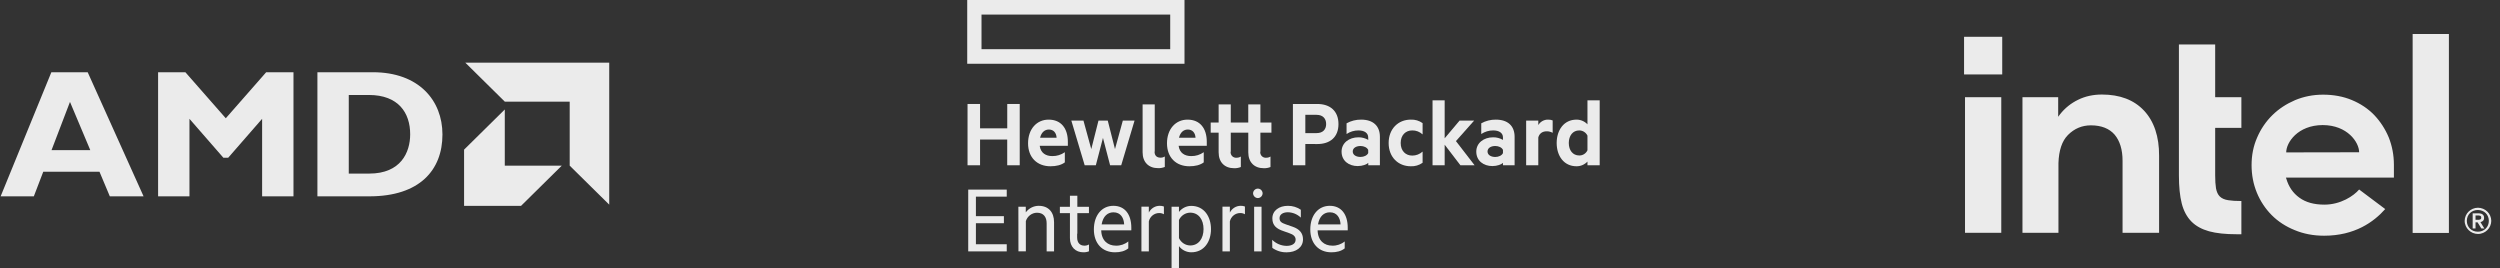
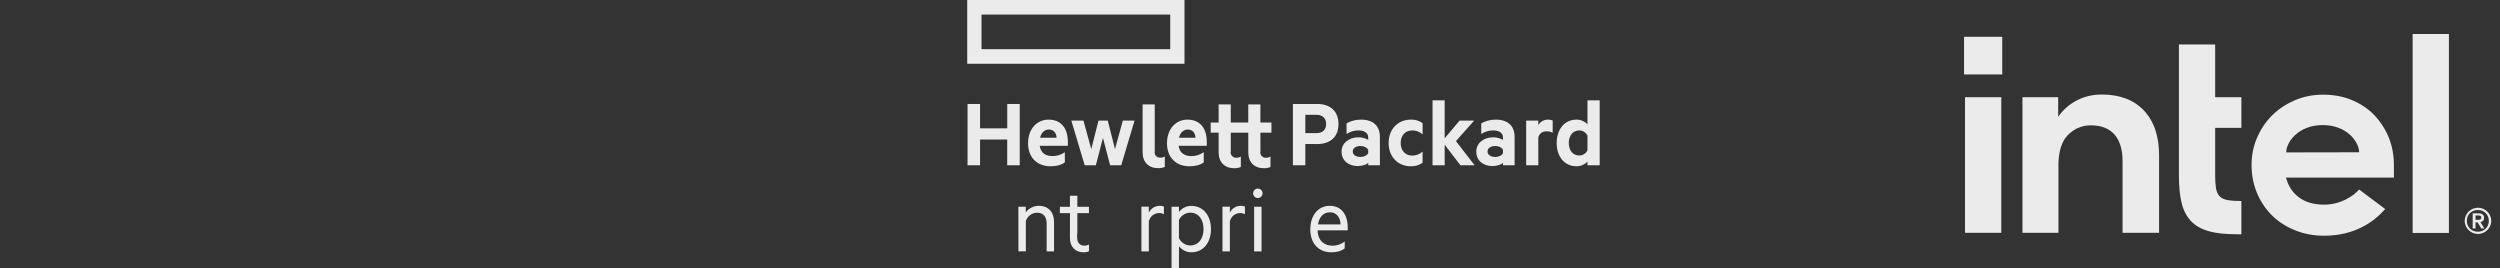
<svg xmlns="http://www.w3.org/2000/svg" width="419" height="45" viewBox="0 0 419 45" fill="none">
  <rect x="0" y="0" width="419" height="45" fill="#333333" stroke="none" />
-   <path d="M24.063 32.905H18.406L16.675 28.787H7.248L5.671 32.905H0.107L8.607 12.107H14.697L24.063 32.905ZM11.729 17.077L8.638 25.158H15.13L11.729 17.077ZM44.612 12.107H49.187V32.905H43.931V19.914L38.244 26.439H37.44L31.753 19.914V32.905H26.498V12.107H31.072L37.842 19.822L44.612 12.107ZM62.502 12.107C70.199 12.107 74.155 16.833 74.155 22.536C74.155 28.513 70.322 32.905 61.915 32.905H53.198V12.107H62.502ZM61.883 29.093C67.169 29.093 68.746 25.555 68.746 22.505C68.746 18.937 66.798 15.918 61.822 15.918H58.453V29.093H61.883ZM84.61 17.038L77.984 10.5H102.107V34.3L95.481 27.762V17.038H84.61ZM84.602 18.349L77.78 25.079V34.5H87.329L94.15 27.77H84.602V18.349Z" fill="white" fill-opacity="0.9" />
  <path d="M198.522 10.686H162.107V0H198.522V10.686ZM164.501 8.243H196.128V2.442H164.501V8.243Z" fill="white" fill-opacity="0.9" />
  <path d="M170.905 17.427V27.699H168.81V23.387H164.258V27.699H162.159V17.427H164.258V21.51H168.815V17.427H170.905Z" fill="white" fill-opacity="0.9" />
  <path d="M174.255 24.435C174.419 25.658 175.286 26.16 176.368 26.16C177.117 26.173 177.852 25.945 178.467 25.508V27.215C177.858 27.666 177.039 27.867 176.058 27.867C173.823 27.867 172.303 26.393 172.303 24.017C172.303 21.64 173.746 20.05 175.745 20.05C177.876 20.05 178.973 21.556 178.973 23.766V24.435H174.255ZM174.32 23.081H177.088C177.039 22.277 176.592 21.709 175.795 21.709C175.127 21.709 174.548 22.142 174.32 23.081Z" fill="white" fill-opacity="0.9" />
  <path d="M186.873 24.988L188.184 20.217H190.15L187.915 27.699H186.053L184.856 23.113L183.662 27.699H181.792L179.557 20.217H181.588L182.899 24.988L184.104 20.217H185.661L186.873 24.988Z" fill="white" fill-opacity="0.9" />
  <path d="M197.536 24.435C197.7 25.658 198.569 26.16 199.649 26.16C200.398 26.174 201.133 25.946 201.748 25.508V27.215C201.142 27.666 200.322 27.867 199.339 27.867C197.104 27.867 195.587 26.393 195.587 24.017C195.587 21.64 197.027 20.05 199.028 20.05C201.156 20.05 202.257 21.556 202.257 23.766V24.435H197.536ZM197.6 23.081H200.372C200.322 22.277 199.875 21.709 199.076 21.709C198.405 21.709 197.831 22.142 197.6 23.081Z" fill="white" fill-opacity="0.9" />
  <path d="M218.773 24.136V27.699H216.692V17.427H220.786C222.917 17.427 224.328 18.599 224.328 20.793C224.328 22.986 222.917 24.141 220.786 24.141L218.773 24.136ZM220.657 19.245H218.773V22.309H220.657C221.738 22.309 222.262 21.673 222.262 20.788C222.262 19.902 221.738 19.245 220.657 19.245Z" fill="white" fill-opacity="0.9" />
  <path d="M229.309 23.029C229.309 22.309 228.703 21.858 227.67 21.858C226.964 21.857 226.274 22.067 225.683 22.461V20.668C226.432 20.253 227.272 20.039 228.124 20.049C230.141 20.049 231.271 21.104 231.271 22.928V27.699H229.321V27.298C229.073 27.552 228.355 27.833 227.551 27.833C226.076 27.833 224.847 26.963 224.847 25.406C224.847 23.983 226.076 23.012 227.682 23.012C228.257 23.007 228.822 23.158 229.321 23.448L229.309 23.029ZM229.309 25.122C229.128 24.719 228.589 24.468 228.015 24.468C227.375 24.468 226.719 24.754 226.719 25.388C226.719 26.022 227.375 26.304 228.02 26.304C228.594 26.304 229.133 26.05 229.314 25.652L229.309 25.122Z" fill="white" fill-opacity="0.9" />
  <path d="M236.441 20.049C237.148 20.016 237.847 20.222 238.428 20.635V22.527C237.953 22.087 237.331 21.847 236.689 21.858C235.607 21.858 234.755 22.619 234.755 23.968C234.755 25.317 235.607 26.076 236.689 26.076C237.33 26.079 237.949 25.841 238.428 25.406V27.281C237.847 27.694 237.148 27.9 236.441 27.866C234.36 27.866 232.736 26.36 232.736 23.968C232.736 21.576 234.36 20.049 236.441 20.049Z" fill="white" fill-opacity="0.9" />
  <path d="M247.142 27.699H244.765L242.125 24.252V27.699H240.094V16.82H242.125V23.179L244.621 20.217H247.062L244.015 23.648L247.142 27.699Z" fill="white" fill-opacity="0.9" />
  <path d="M251.897 23.029C251.897 22.309 251.291 21.858 250.258 21.858C249.548 21.855 248.853 22.064 248.259 22.461V20.668C249.007 20.253 249.848 20.039 250.7 20.049C252.716 20.049 253.848 21.104 253.848 22.928V27.699H251.897V27.298C251.648 27.552 250.931 27.833 250.129 27.833C248.654 27.833 247.424 26.963 247.424 25.406C247.424 23.983 248.654 23.012 250.258 23.012C250.832 23.007 251.397 23.158 251.897 23.448V23.029ZM251.897 25.122C251.718 24.719 251.177 24.468 250.603 24.468C249.965 24.468 249.309 24.754 249.309 25.388C249.309 26.022 249.965 26.309 250.603 26.309C251.177 26.309 251.718 26.055 251.897 25.657V25.122Z" fill="white" fill-opacity="0.9" />
  <path d="M260.225 22.259C259.914 22.086 259.564 21.998 259.21 22.006C258.522 22.006 257.968 22.376 257.817 23.061V27.7H255.783V20.218H257.819V20.956C257.992 20.672 258.233 20.439 258.521 20.28C258.808 20.122 259.131 20.042 259.458 20.05C259.721 20.041 259.983 20.087 260.228 20.184L260.225 22.259Z" fill="white" fill-opacity="0.9" />
  <path d="M266.058 27.08C265.821 27.331 265.535 27.53 265.22 27.666C264.904 27.801 264.565 27.869 264.223 27.866C262.093 27.866 260.898 26.109 260.898 23.968C260.898 21.827 262.093 20.049 264.223 20.049C264.565 20.047 264.904 20.115 265.22 20.25C265.535 20.385 265.821 20.584 266.058 20.835V16.82H268.107V27.699H266.058V27.08ZM266.058 22.728C265.93 22.467 265.734 22.248 265.491 22.094C265.248 21.941 264.968 21.859 264.683 21.858C263.585 21.858 262.93 22.761 262.93 23.968C262.93 25.175 263.585 26.058 264.683 26.058C264.97 26.064 265.252 25.985 265.496 25.83C265.74 25.676 265.936 25.453 266.058 25.188V22.728Z" fill="white" fill-opacity="0.9" />
  <path d="M194.496 26.424C193.883 26.424 193.503 26.081 193.503 25.409H193.535V17.496H191.501V25.518C191.501 27.21 192.535 28.182 194.092 28.182C194.478 28.196 194.863 28.128 195.221 27.981V26.224C195.005 26.364 194.752 26.434 194.496 26.424Z" fill="white" fill-opacity="0.9" />
  <path d="M211.243 22.231H213.093V20.54H211.243V17.496H209.209V20.54H206.277V17.496H204.243V20.54H202.912V22.231H204.243V25.529C204.243 27.22 205.276 28.192 206.833 28.192C207.22 28.206 207.606 28.138 207.965 27.991V26.234C207.749 26.373 207.498 26.443 207.243 26.434C207.109 26.448 206.974 26.431 206.847 26.385C206.72 26.339 206.605 26.265 206.51 26.168C206.415 26.07 206.342 25.953 206.297 25.824C206.252 25.694 206.236 25.556 206.249 25.419H206.279V22.231H209.212V25.529C209.212 27.22 210.245 28.192 211.802 28.192C212.189 28.206 212.575 28.138 212.934 27.991V26.234C212.718 26.373 212.467 26.443 212.212 26.434C212.078 26.448 211.943 26.431 211.816 26.385C211.689 26.339 211.574 26.265 211.479 26.168C211.384 26.07 211.311 25.953 211.266 25.824C211.221 25.694 211.205 25.556 211.218 25.419H211.248L211.243 22.231Z" fill="white" fill-opacity="0.9" />
-   <path d="M168.73 31.777V32.957H163.562V36.229H168.253V37.411H163.562V40.936H168.73V42.133H162.274V31.777H168.73Z" fill="white" fill-opacity="0.9" />
  <path d="M170.679 34.644H171.921V35.59C172.175 35.25 172.502 34.975 172.877 34.785C173.252 34.595 173.665 34.495 174.084 34.494C175.752 34.494 176.659 35.59 176.659 37.226V42.134H175.417V37.429C175.417 36.381 174.906 35.653 173.798 35.653C173.383 35.658 172.98 35.796 172.645 36.047C172.311 36.298 172.062 36.65 171.933 37.053V42.126H170.692L170.679 34.644Z" fill="white" fill-opacity="0.9" />
-   <path d="M184.563 38.608C184.613 40.346 185.686 41.172 187.022 41.172C187.776 41.197 188.514 40.946 189.103 40.465V41.627C188.509 42.101 187.749 42.286 186.868 42.286C184.755 42.286 183.334 40.817 183.334 38.456C183.334 36.095 184.655 34.494 186.602 34.494C188.549 34.494 189.609 35.96 189.609 38.154V38.608H184.563ZM184.628 37.614H188.41C188.36 36.518 187.817 35.585 186.627 35.585C185.659 35.572 184.864 36.229 184.633 37.614H184.628Z" fill="white" fill-opacity="0.9" />
  <path d="M195.07 35.909C194.818 35.766 194.533 35.695 194.245 35.706C193.85 35.712 193.467 35.853 193.159 36.107C192.85 36.361 192.634 36.712 192.544 37.106V42.133H191.303V34.643H192.544V35.622C192.716 35.282 192.977 34.997 193.297 34.798C193.617 34.599 193.985 34.493 194.36 34.494C194.602 34.484 194.843 34.524 195.07 34.61V35.909Z" fill="white" fill-opacity="0.9" />
  <path d="M197.595 45H196.354V34.644H197.595V35.522C197.841 35.203 198.155 34.947 198.512 34.771C198.87 34.595 199.262 34.505 199.659 34.507C201.824 34.507 202.962 36.328 202.962 38.403C202.962 40.478 201.824 42.284 199.659 42.284C199.261 42.284 198.868 42.192 198.51 42.013C198.152 41.835 197.839 41.575 197.595 41.254V45ZM197.595 39.907C197.765 40.272 198.031 40.581 198.364 40.798C198.696 41.016 199.082 41.135 199.478 41.14C200.881 41.14 201.713 39.975 201.713 38.39C201.713 36.805 200.886 35.641 199.478 35.641C199.083 35.645 198.697 35.763 198.364 35.981C198.031 36.198 197.765 36.507 197.595 36.871V39.907Z" fill="white" fill-opacity="0.9" />
  <path d="M208.651 35.909C208.399 35.765 208.112 35.695 207.824 35.706C207.428 35.712 207.046 35.854 206.739 36.108C206.431 36.361 206.215 36.713 206.125 37.106V42.133H204.884V34.643H206.125V35.622C206.297 35.282 206.558 34.997 206.878 34.798C207.198 34.599 207.566 34.493 207.941 34.494C208.183 34.484 208.424 34.524 208.651 34.61V35.909Z" fill="white" fill-opacity="0.9" />
  <path d="M210.806 33.196C210.597 33.192 210.397 33.105 210.25 32.954C210.102 32.802 210.017 32.598 210.014 32.384C210.026 32.175 210.115 31.979 210.264 31.835C210.413 31.691 210.61 31.611 210.815 31.611C211.02 31.611 211.217 31.691 211.366 31.835C211.515 31.979 211.604 32.175 211.616 32.384C211.613 32.601 211.526 32.808 211.374 32.96C211.223 33.112 211.019 33.197 210.806 33.196ZM211.435 42.134H210.193V34.644H211.435V42.134Z" fill="white" fill-opacity="0.9" />
-   <path d="M213.217 40.193C213.866 40.832 214.728 41.195 215.629 41.208C216.438 41.208 217.148 40.904 217.148 40.163C217.148 39.605 216.736 39.303 216.091 39.082L215.097 38.73C213.99 38.357 213.247 37.819 213.247 36.604C213.247 35.288 214.387 34.497 215.84 34.497C216.615 34.485 217.375 34.714 218.02 35.154V36.47C217.427 35.906 216.65 35.587 215.84 35.575C215.08 35.575 214.452 35.912 214.452 36.554C214.452 37.195 214.849 37.363 215.542 37.616L216.667 38.005C217.772 38.392 218.383 39.049 218.383 40.112C218.383 41.495 217.178 42.288 215.651 42.288C214.79 42.307 213.946 42.047 213.24 41.545L213.217 40.193Z" fill="white" fill-opacity="0.9" />
  <path d="M220.831 38.608C220.881 40.346 221.953 41.172 223.292 41.172C224.046 41.196 224.783 40.945 225.373 40.465V41.627C224.777 42.101 224.017 42.286 223.138 42.286C221.025 42.286 219.604 40.817 219.604 38.456C219.604 36.095 220.925 34.494 222.872 34.494C224.819 34.494 225.879 35.96 225.879 38.154V38.608H220.831ZM220.898 37.614H224.678C224.628 36.518 224.084 35.585 222.895 35.585C221.921 35.572 221.129 36.229 220.898 37.614Z" fill="white" fill-opacity="0.9" />
  <path d="M181.737 41.172C181.01 41.172 180.53 40.7 180.53 39.805V39.158H180.563V35.716H182.507V34.659H180.563V32.8H179.321V34.659H177.635V35.716H179.321V39.906C179.321 41.408 180.28 42.285 181.556 42.285C181.883 42.297 182.208 42.24 182.512 42.116V40.969C182.278 41.111 182.009 41.181 181.737 41.172Z" fill="white" fill-opacity="0.9" />
  <path d="M335.573 6.167H329.177V12.476H335.573V6.167Z" fill="white" fill-opacity="0.9" />
  <path d="M335.414 39.035V16.293H329.336V39.012H335.414V39.035ZM375.656 39.259V33.691C374.769 33.691 374.018 33.647 373.471 33.557C372.834 33.467 372.356 33.242 372.037 32.928C371.719 32.614 371.514 32.165 371.4 31.559C371.309 30.997 371.263 30.257 371.263 29.359V21.434H375.656V16.293H371.263V7.447H365.186V29.426C365.186 31.289 365.345 32.861 365.664 34.118C365.983 35.353 366.529 36.363 367.28 37.126C368.031 37.89 369.033 38.428 370.239 38.765C371.468 39.102 373.016 39.259 374.86 39.259H375.656ZM410.436 39.035V5.696H404.359V39.035H410.436ZM359.336 18.538C357.652 16.741 355.285 15.844 352.28 15.844C350.823 15.844 349.48 16.135 348.297 16.719C347.09 17.303 346.089 18.111 345.27 19.144L344.951 19.57V19.189V16.293H338.965V39.012H344.996V26.912V27.742C344.996 27.607 344.996 27.473 344.996 27.338C345.065 25.205 345.588 23.634 346.59 22.623C347.66 21.546 348.957 21.007 350.436 21.007C352.189 21.007 353.532 21.546 354.42 22.579C355.285 23.611 355.74 25.071 355.74 26.934V27.001V39.012H361.863V26.126C361.886 22.893 361.021 20.334 359.336 18.538ZM401.218 27.63C401.218 25.991 400.922 24.464 400.353 23.028C399.761 21.613 398.942 20.356 397.917 19.278C396.87 18.201 395.619 17.37 394.162 16.764C392.705 16.158 391.089 15.866 389.336 15.866C387.675 15.866 386.104 16.18 384.647 16.786C383.191 17.415 381.916 18.246 380.846 19.301C379.776 20.356 378.911 21.613 378.297 23.05C377.66 24.487 377.364 26.036 377.364 27.675C377.364 29.314 377.66 30.863 378.251 32.3C378.843 33.736 379.685 34.994 380.732 36.049C381.779 37.104 383.077 37.957 384.579 38.563C386.081 39.192 387.743 39.506 389.518 39.506C394.663 39.506 397.849 37.194 399.761 35.038L395.391 31.761C394.48 32.838 392.295 34.298 389.564 34.298C387.857 34.298 386.446 33.916 385.376 33.13C384.306 32.367 383.578 31.289 383.191 29.965L383.122 29.763H401.218V27.63ZM383.168 25.542C383.168 23.881 385.103 20.985 389.268 20.962C393.433 20.962 395.391 23.858 395.391 25.52L383.168 25.542ZM417.356 36.161C417.242 35.892 417.083 35.667 416.878 35.465C416.673 35.263 416.446 35.106 416.172 34.994C415.899 34.881 415.603 34.814 415.307 34.814C414.989 34.814 414.716 34.881 414.443 34.994C414.169 35.106 413.942 35.263 413.737 35.465C413.532 35.667 413.373 35.892 413.259 36.161C413.145 36.43 413.077 36.722 413.077 37.014C413.077 37.328 413.145 37.598 413.259 37.867C413.373 38.137 413.532 38.361 413.737 38.563C413.942 38.765 414.169 38.922 414.443 39.035C414.716 39.147 415.012 39.214 415.307 39.214C415.626 39.214 415.899 39.147 416.172 39.035C416.446 38.922 416.673 38.765 416.878 38.563C417.083 38.361 417.242 38.137 417.356 37.867C417.47 37.598 417.538 37.306 417.538 37.014C417.538 36.722 417.47 36.43 417.356 36.161ZM416.992 37.733C416.901 37.957 416.764 38.159 416.605 38.316C416.446 38.473 416.241 38.608 416.013 38.698C415.785 38.788 415.558 38.833 415.285 38.833C415.034 38.833 414.784 38.788 414.556 38.698C414.329 38.608 414.124 38.473 413.965 38.316C413.805 38.159 413.669 37.957 413.578 37.733C413.487 37.508 413.441 37.283 413.441 37.014C413.441 36.767 413.487 36.52 413.578 36.296C413.669 36.071 413.805 35.869 413.965 35.712C414.124 35.555 414.329 35.42 414.556 35.33C414.784 35.24 415.012 35.196 415.285 35.196C415.535 35.196 415.785 35.24 416.013 35.33C416.241 35.42 416.446 35.555 416.605 35.712C416.764 35.869 416.901 36.071 416.992 36.296C417.083 36.52 417.128 36.745 417.128 37.014C417.128 37.283 417.083 37.508 416.992 37.733ZM415.717 37.216C415.899 37.194 416.036 37.126 416.15 37.014C416.263 36.902 416.332 36.745 416.332 36.52C416.332 36.273 416.263 36.094 416.104 35.959C415.968 35.824 415.717 35.757 415.421 35.757H414.42V38.294H414.898V37.261H415.239L415.877 38.294H416.377L415.717 37.216ZM415.467 36.834C415.399 36.834 415.33 36.834 415.239 36.834H414.898V36.116H415.239C415.307 36.116 415.376 36.116 415.467 36.116C415.535 36.116 415.603 36.139 415.672 36.161C415.74 36.183 415.785 36.228 415.808 36.273C415.854 36.318 415.854 36.386 415.854 36.475C415.854 36.565 415.831 36.633 415.808 36.677C415.763 36.722 415.717 36.767 415.672 36.79C415.603 36.812 415.535 36.834 415.467 36.834Z" fill="white" fill-opacity="0.9" />
</svg>